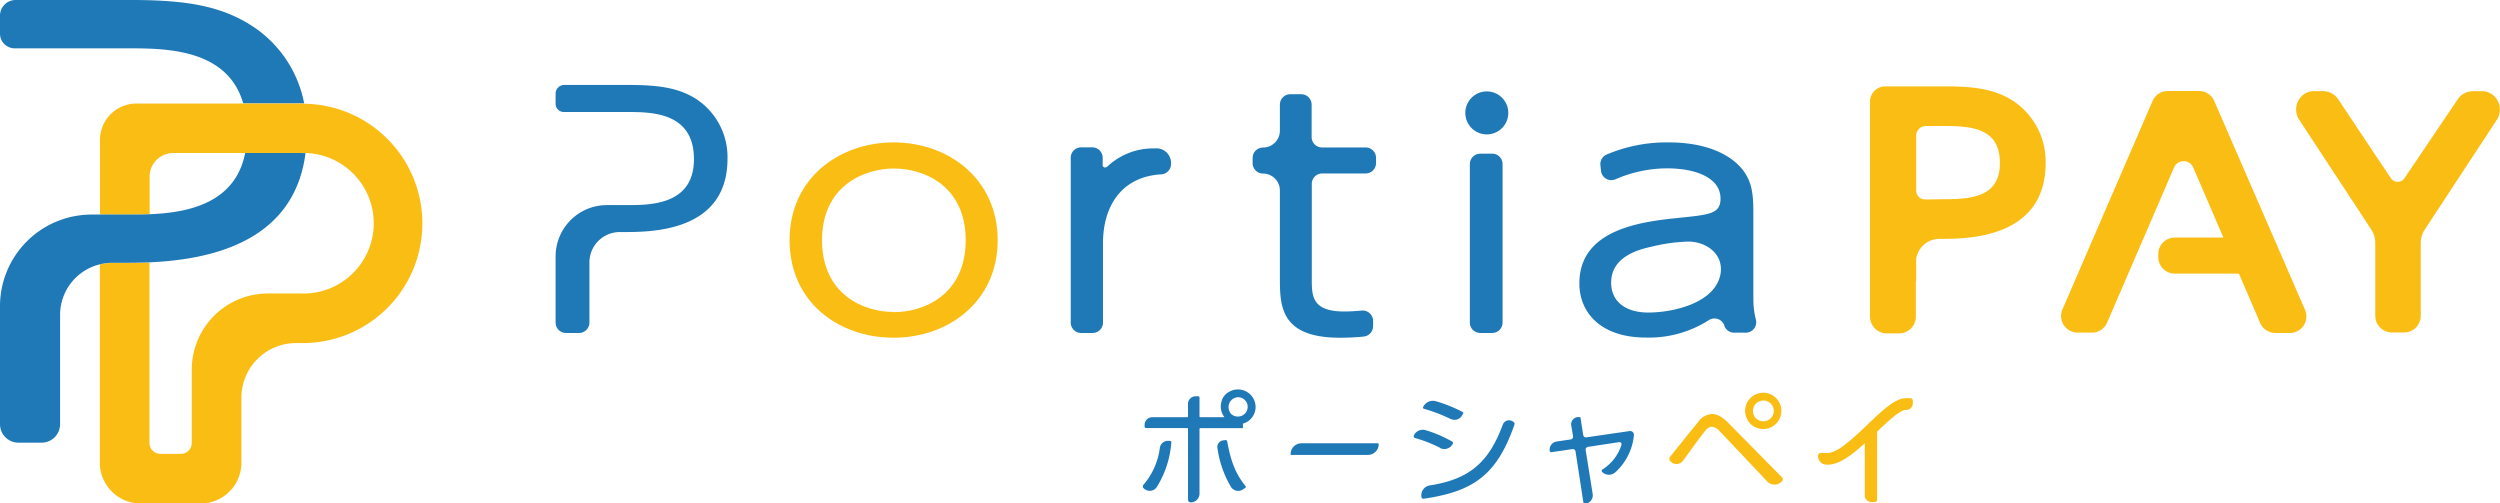
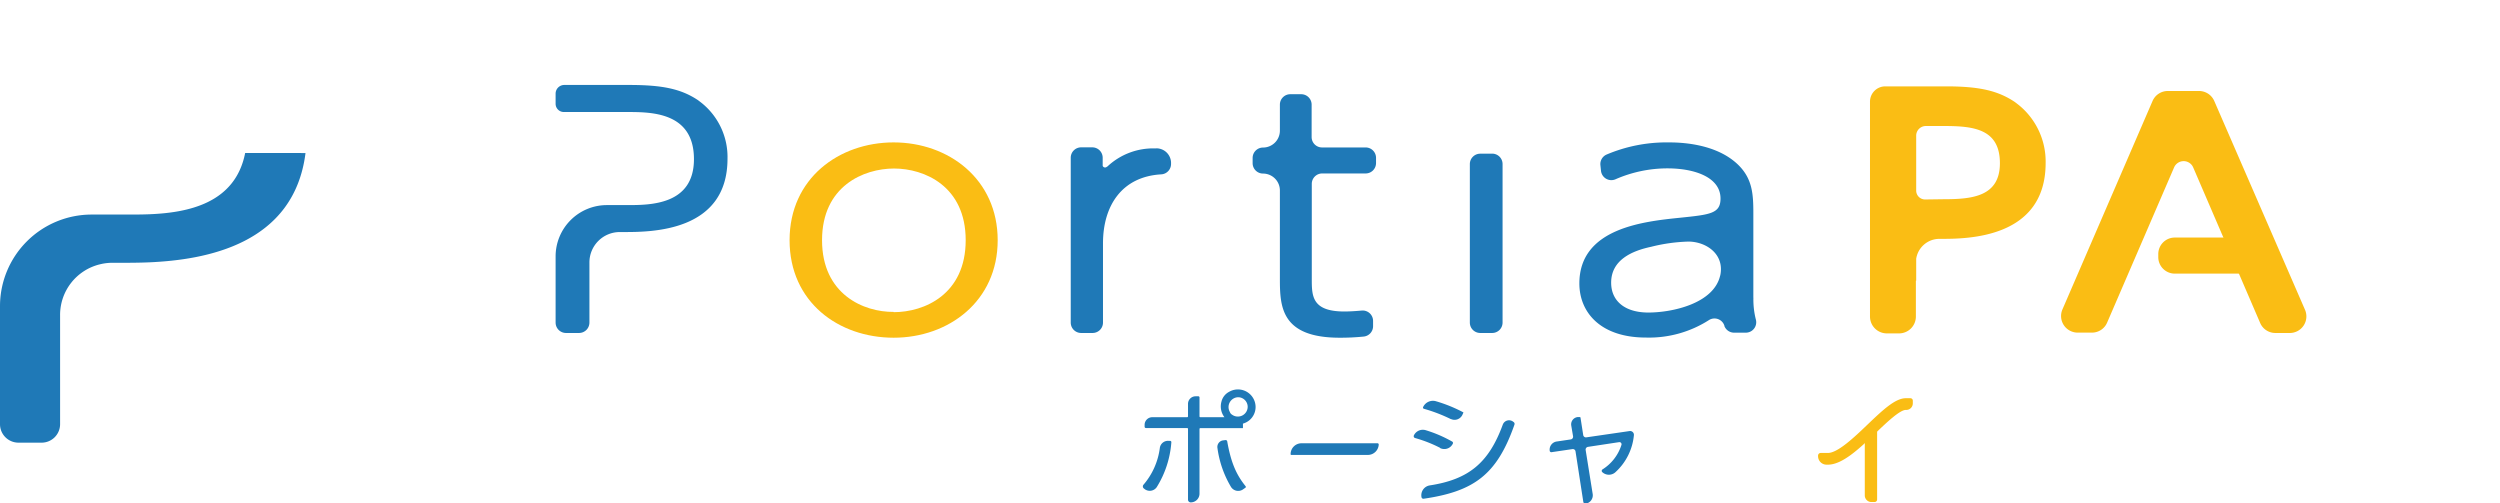
<svg xmlns="http://www.w3.org/2000/svg" viewBox="0 0 480.51 96.77">
  <defs>
    <style>.cls-1{fill:#1f79b7;}.cls-2{fill:#fabd14;}</style>
  </defs>
  <title>アセット 1</title>
  <g id="レイヤー_2" data-name="レイヤー 2">
    <g id="レイヤー_1-2" data-name="レイヤー 1">
-       <path class="cls-1" d="M58.47,19.9a22.85,22.85,0,0,0-9.4-14.5C43.05,1.29,36.41,0,25.21,0H3A3,3,0,0,0,0,3V6.47A2.82,2.82,0,0,0,2.82,9.29H24.48c7.25,0,19.22,0,22.27,10.58H57.89l.58,0" />
-       <path class="cls-2" d="M58.47,19.9l-.58,0H26.22a7,7,0,0,0-7,7V41.24h5.29c1.27,0,2.71,0,4.25-.06V33.94a4.53,4.53,0,0,1,4.53-4.53H57.89c.3,0,.59,0,.88,0a13.49,13.49,0,0,1-.88,27H51.5A14.63,14.63,0,0,0,36.86,71V85.12a2.1,2.1,0,0,1-2.11,2.11H30.84a2.1,2.1,0,0,1-2.11-2.11V50.44c-2.13.09-4,.09-5.49.09H21.58a9.9,9.9,0,0,0-2.39.3V88.94A7.84,7.84,0,0,0,27,96.77H38.57a7.84,7.84,0,0,0,7.83-7.83V76.43A10.49,10.49,0,0,1,56.89,65.94h1a23,23,0,0,0,.58-46" />
      <path class="cls-1" d="M57.89,29.41H47.12C45.2,39.17,36,40.88,28.73,41.18c-1.54.06-3,.06-4.25.06H17.6A17.61,17.61,0,0,0,0,58.84V81.53a3.55,3.55,0,0,0,3.55,3.55H8a3.55,3.55,0,0,0,3.55-3.55v-21a10,10,0,0,1,7.63-9.72,9.9,9.9,0,0,1,2.39-.3h1.66c1.48,0,3.36,0,5.49-.09,10.76-.48,27.78-3.4,30-21-.29,0-.58,0-.88,0" />
      <path class="cls-2" d="M425.59,19.41a3.19,3.19,0,0,0-2.93-1.92h-6a3.19,3.19,0,0,0-2.93,1.92L396.41,59.47a3.19,3.19,0,0,0,2.93,4.46h2.71A3.16,3.16,0,0,0,405,62l12.86-29.8a2,2,0,0,1,3.69,0L434.38,62a3.18,3.18,0,0,0,2.94,2H440A3.19,3.19,0,0,0,443,59.47Z" />
-       <path class="cls-2" d="M478.78,18a3.29,3.29,0,0,0-1.79-.47h-1.65a3.54,3.54,0,0,0-3,1.62l-10.19,15.1a1.57,1.57,0,0,1-2.61,0c-3-4.44-10.08-15.11-10.08-15.11a3.54,3.54,0,0,0-3-1.62h-1.66A3.28,3.28,0,0,0,443,18,3.6,3.6,0,0,0,441.9,23l13.87,21.12a4.75,4.75,0,0,1,.77,2.58v14a3.2,3.2,0,0,0,3.2,3.2h2.34a3.2,3.2,0,0,0,3.2-3.2v-14a4.73,4.73,0,0,1,.77-2.58L479.92,23A3.6,3.6,0,0,0,478.78,18" />
      <path class="cls-1" d="M134.27,19.33c-3.37-2.3-7.09-3-13.36-3H108.46A1.67,1.67,0,0,0,106.79,18v1.95a1.58,1.58,0,0,0,1.58,1.58H120.5c4.68,0,12.88,0,12.88,9.06,0,8.83-8.41,8.83-12.88,8.83h-3.85a9.86,9.86,0,0,0-9.86,9.85V62a2,2,0,0,0,2,2h2.5a2,2,0,0,0,2-2V50.45a5.84,5.84,0,0,1,5.84-5.85h.7c5.3,0,20,0,20-14.09a13.34,13.34,0,0,0-5.58-11.18" />
      <path class="cls-2" d="M171.76,27.37c-10.47,0-20,6.89-20,18.8s9.44,18.74,20,18.74,20-7,20-18.74-9.43-18.8-20-18.8m0,32.58C166,60,158,56.57,158,46.17s8-13.78,13.84-13.78,13.77,3.38,13.77,13.78S177.69,60,171.76,60" />
      <path class="cls-1" d="M222.19,28.53A12.86,12.86,0,0,0,212.85,32l-.1.05a.5.5,0,0,1-.81-.17V30.32a2,2,0,0,0-2-2H207.8a2,2,0,0,0-2,2V62a2,2,0,0,0,2,2H210a2,2,0,0,0,2-2V46.77c0-7.28,3.67-12.84,11.22-13.26a2,2,0,0,0,1.86-2v-.29a2.82,2.82,0,0,0-2.83-2.71" />
      <path class="cls-1" d="M262.45,28.34H254.1a2,2,0,0,1-2-2V20.11a2,2,0,0,0-2-2H248a2,2,0,0,0-2,2v5a3.25,3.25,0,0,1-3.24,3.25,2,2,0,0,0-2,2v1a2,2,0,0,0,2,2A3.25,3.25,0,0,1,246,36.6V53.67c0,5.32.28,11.24,11.5,11.24a44.66,44.66,0,0,0,4.6-.22,2,2,0,0,0,1.81-2v-1a2,2,0,0,0-2.18-2c-1.67.15-2.68.18-3.33.18-6.27,0-6.27-3-6.27-6.28V35.34a2,2,0,0,1,2-2h8.35a2,2,0,0,0,2-2v-1a2,2,0,0,0-2-2" />
      <path class="cls-1" d="M337,57.23V40.91c0-3.63-.21-6.47-2.75-9.07-4.41-4.47-11.85-4.47-13.64-4.47a29.43,29.43,0,0,0-11.83,2.34,2,2,0,0,0-1.18,2l.12,1.14a2,2,0,0,0,2.78,1.61,24.94,24.94,0,0,1,10-2.1c5.17,0,10.19,1.69,10.19,5.8,0,2.9-2,3.09-7.78,3.69-7,.72-19.35,2-19.35,12.63,0,5.5,4,10.4,12.81,10.4A21.36,21.36,0,0,0,328.5,61.5a2,2,0,0,1,2.94,1.11.19.19,0,0,0,0,.07,2,2,0,0,0,1.86,1.26h2.27a2,2,0,0,0,1.93-2.46,15.58,15.58,0,0,1-.49-4.25m-6.38-4.3c-1.2,5.4-9.18,7.14-13.8,7.14s-7.16-2.29-7.16-5.74c0-4.37,4-6.12,7.7-6.9a32.85,32.85,0,0,1,7.26-1c3.57.09,6.87,2.61,6,6.55" />
      <path class="cls-1" d="M286.8,29.54h-2.29a2,2,0,0,0-2,2V62a2,2,0,0,0,2,2h2.29a2,2,0,0,0,2-2V31.53a2,2,0,0,0-2-2" />
-       <path class="cls-1" d="M285.77,17.57a4.13,4.13,0,1,0,4.13,4.13,4.13,4.13,0,0,0-4.13-4.13" />
      <path class="cls-2" d="M387.37,19.68h0c-3.3-2.25-6.91-3.08-13.32-3.08H362.36a2.94,2.94,0,0,0-2.94,2.94V60.85a3.24,3.24,0,0,0,3.24,3.23H365a3.24,3.24,0,0,0,3.24-3.23V53.94h.06v-4.2a4.51,4.51,0,0,1,4.44-3.83H373c5,0,20.18,0,20.18-14.59a14,14,0,0,0-5.83-11.64M373.66,38.29l-3.62.05a1.71,1.71,0,0,1-1.74-1.71V26.08a1.86,1.86,0,0,1,1.86-1.86h3.5c5.66,0,10.73.55,10.73,7.15,0,6.39-5.3,6.92-10.73,6.92" />
      <path class="cls-2" d="M434.41,52.59H418a3.17,3.17,0,0,1-3.17-3.18v-.58A3.17,3.17,0,0,1,418,45.66h16.44Z" />
      <path class="cls-1" d="M219.79,93.16a13.5,13.5,0,0,0,3.14-7.11,1.58,1.58,0,0,1,1.74-1.31l.26,0a.24.24,0,0,1,.21.25,18.92,18.92,0,0,1-2.81,8.64,1.63,1.63,0,0,1-2.43.29l-.09-.07a.51.51,0,0,1,0-.72m15.53-12.94a3.43,3.43,0,0,1-.57-3,2.89,2.89,0,0,1,1.45-1.87,3.39,3.39,0,0,1,5.11,2.9,3.32,3.32,0,0,1-2.43,3.2v.87h-8.19a.16.16,0,0,0-.16.16V94.88a1.68,1.68,0,0,1-1.68,1.68.52.52,0,0,1-.53-.53V82.43a.17.17,0,0,0-.17-.16h-7.92A.25.25,0,0,1,220,82v-.35a1.47,1.47,0,0,1,1.46-1.46h6.71a.17.17,0,0,0,.17-.16v-2.4a1.46,1.46,0,0,1,1.45-1.46h.54a.22.22,0,0,1,.22.22v3.64a.16.16,0,0,0,.16.16Zm.52,4.55c.7,4,1.68,6.4,3.53,8.69a.21.21,0,0,1,0,.3L239,94a1.63,1.63,0,0,1-2.39-.4A19.73,19.73,0,0,1,234,86.13a1.27,1.27,0,0,1,1.1-1.49l.47-.06a.23.23,0,0,1,.26.19m.58-5.48a1.29,1.29,0,0,0,.45.45,1.89,1.89,0,0,0,2.95-1.54A1.85,1.85,0,0,0,238,76.35a1.89,1.89,0,0,0-1.55,2.94" />
      <path class="cls-1" d="M265,85.35h0a2.1,2.1,0,0,1-2.1,2.09H248.19a.13.13,0,0,1-.13-.14v0a2.09,2.09,0,0,1,2.09-2.1h14.64a.2.2,0,0,1,.19.2" />
      <path class="cls-1" d="M276.78,86.07a25.7,25.7,0,0,0-4.8-1.88.37.37,0,0,1-.23-.5,1.91,1.91,0,0,1,2.29-1,24.69,24.69,0,0,1,5.07,2.18.3.3,0,0,1,.14.38,1.81,1.81,0,0,1-2.47.86m-2,7.19c7.51-1.14,11.37-4.34,14.05-11.65a1.28,1.28,0,0,1,2-.6l.1.07a.44.44,0,0,1,.15.51c-3.36,9.59-7.76,12.82-17.45,14.23a.37.37,0,0,1-.41-.29,1.92,1.92,0,0,1,1.57-2.27m4.1-12.73a30.45,30.45,0,0,0-5.21-2,.24.24,0,0,1-.15-.34A2.09,2.09,0,0,1,276,77.12a28,28,0,0,1,5.25,2.13.07.07,0,0,1,0,.1l-.16.36a1.67,1.67,0,0,1-2.24.82" />
      <path class="cls-1" d="M304.71,96.77h0a.36.36,0,0,1-.39-.3l-1.5-9.72a.52.52,0,0,0-.6-.43l-4,.59a.31.31,0,0,1-.36-.27,1.58,1.58,0,0,1,1.34-1.78l2.7-.4a.53.53,0,0,0,.45-.6L302,81.79a1.41,1.41,0,0,1,1.25-1.63l.37,0a.14.14,0,0,1,.16.12l.52,3.34a.53.53,0,0,0,.6.44l8.32-1.21a.73.73,0,0,1,.82.82,11,11,0,0,1-3.53,7.07,1.86,1.86,0,0,1-2.55,0,.33.33,0,0,1,.05-.52,8.63,8.63,0,0,0,3.64-4.71.41.41,0,0,0-.44-.53l-6,.91a.53.53,0,0,0-.44.61l1.35,8.44a1.63,1.63,0,0,1-1.44,1.88" />
-       <path class="cls-2" d="M321,88.58a.61.61,0,0,1,0-.79c1.29-1.59,4.57-5.71,5.33-6.6A3.56,3.56,0,0,1,329,79.57c1.18,0,2.19.7,3.3,1.83l10.23,10.37a.52.52,0,0,1,0,.71,1.93,1.93,0,0,1-2.86.06l-9.17-9.7A2.51,2.51,0,0,0,329,82a1.8,1.8,0,0,0-1.16.7c-.62.73-1.46,1.86-4.35,5.85a1.56,1.56,0,0,1-2.42.12ZM342.38,79a3.48,3.48,0,0,1-5,3.11,3.23,3.23,0,0,1-1.66-1.73A3.48,3.48,0,1,1,342.38,79m-5.38.5a1.89,1.89,0,0,0,1.19,1.34A2,2,0,1,0,337,79.52" />
      <path class="cls-2" d="M351.33,89.31h-.26a1.63,1.63,0,0,1-1.63-1.63v-.11a.51.51,0,0,1,.51-.51h1.38c1.89,0,5.06-3,7.61-5.45,2.85-2.72,5.31-5.07,7.36-5.07h.89a.46.46,0,0,1,.46.46v.52a1.26,1.26,0,0,1-1.26,1.27h-.09c-1.15,0-3.73,2.46-5.81,4.45-3.13,3-6.37,6.07-9.16,6.07" />
      <path class="cls-2" d="M358.42,82.45h2.37V96a.49.49,0,0,1-.49.49h-.61a1.27,1.27,0,0,1-1.27-1.27Z" />
    </g>
  </g>
</svg>